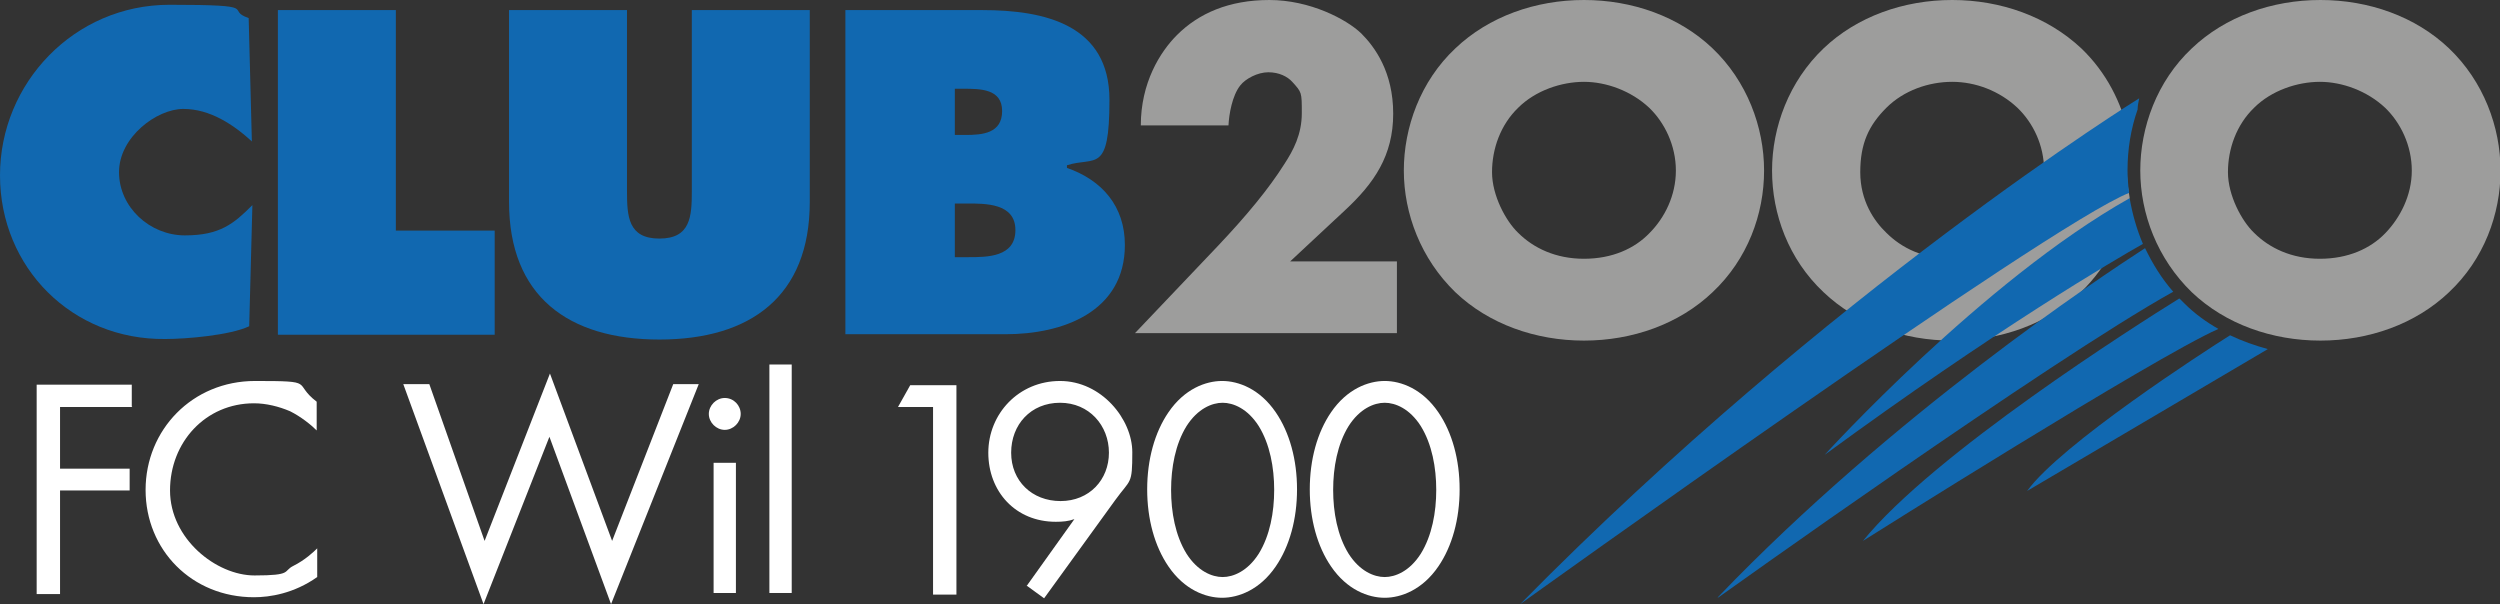
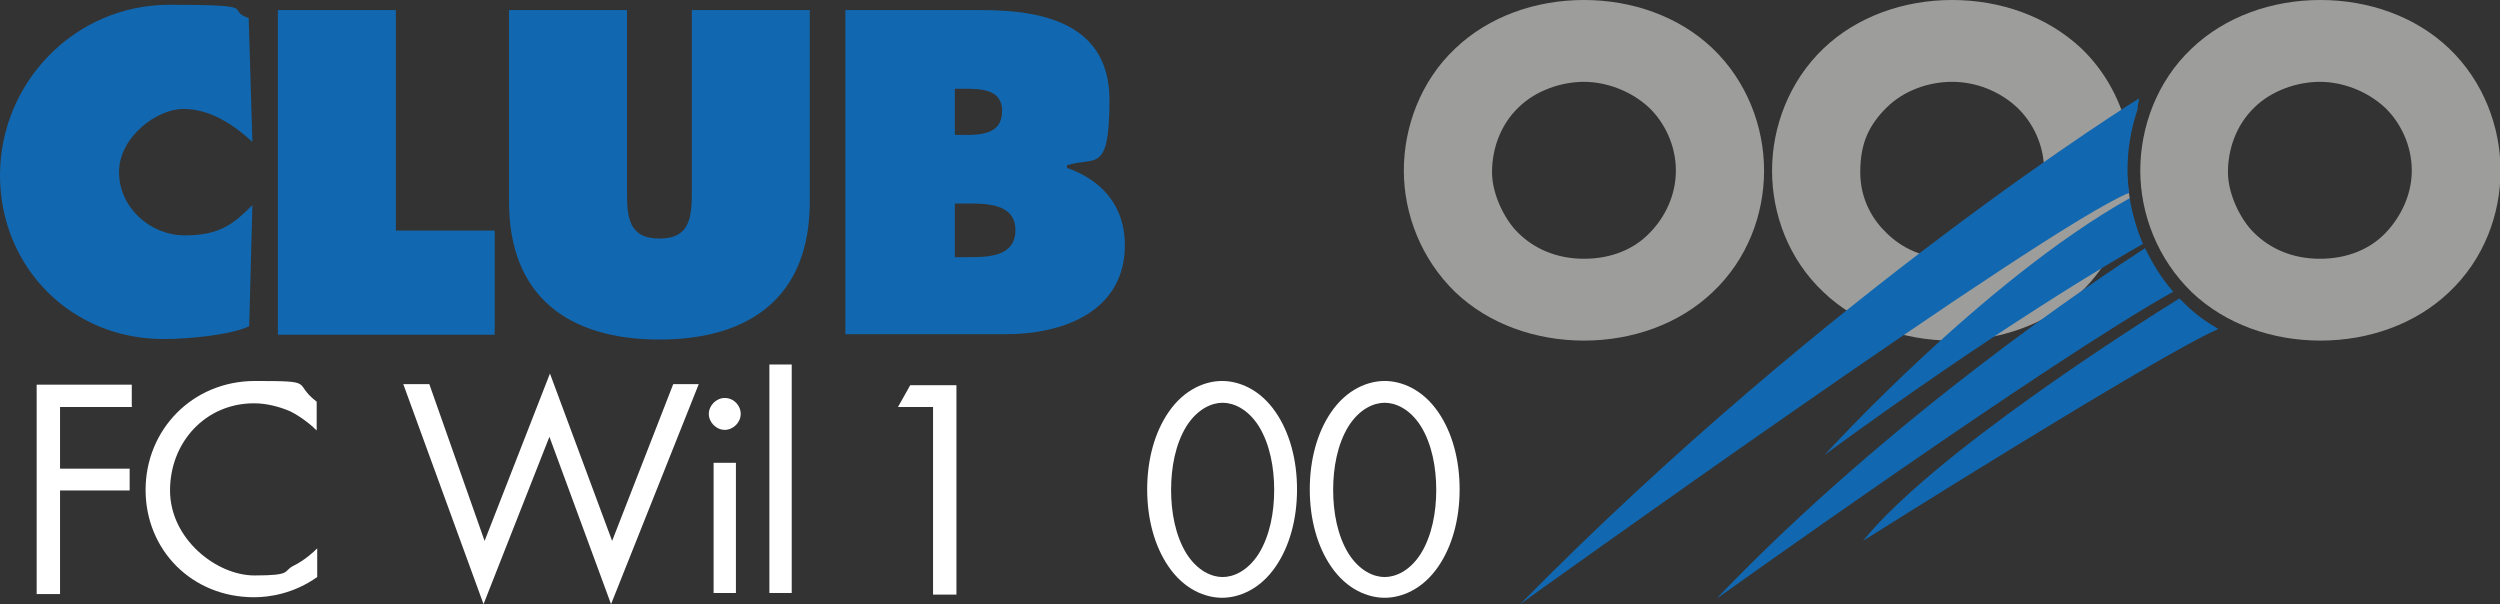
<svg xmlns="http://www.w3.org/2000/svg" id="Ebene_1" data-name="Ebene 1" version="1.1" viewBox="0 0 470.5 113.7">
  <rect x="0" y="0" width="470.5" height="113.7" fill="#333333" stroke="none" />
  <defs>
    <style>
      .cls-1 {
        fill: #9d9d9c;
      }

      .cls-1, .cls-2, .cls-3 {
        stroke-width: 0px;
      }

      .cls-2 {
        fill: #fff;
      }

      .cls-3 {
        fill: #1168b0;
      }
    </style>
  </defs>
  <g>
-     <path class="cls-3" d="M47.5,26.7c-3.6-3.3-8-6.2-13-6.2s-12.1,5.3-12.1,11.9,5.8,11.9,12.4,11.9,9.2-2.2,12.7-5.7l-.6,22.8c-3.6,1.7-11.8,2.4-15.8,2.4C13.6,64,0,50.4,0,33S14,.9,31.9.9s10.2.9,14.9,2.5l.6,23.2Z" />
+     <path class="cls-3" d="M47.5,26.7c-3.6-3.3-8-6.2-13-6.2s-12.1,5.3-12.1,11.9,5.8,11.9,12.4,11.9,9.2-2.2,12.7-5.7l-.6,22.8c-3.6,1.7-11.8,2.4-15.8,2.4C13.6,64,0,50.4,0,33S14,.9,31.9.9s10.2.9,14.9,2.5Z" />
    <path class="cls-3" d="M52.3,1.9h22.2v41.5h18.6v19.6h-40.8V1.9Z" />
    <path class="cls-3" d="M152.4,1.9v36.1c0,17.8-11.2,25.9-28.3,25.9s-28.3-8.1-28.3-25.9V1.9h22.2v34c0,4.8.2,9,6.1,9s6.1-4.2,6.1-9V1.9h22.2Z" />
    <path class="cls-3" d="M159.1,1.9h25.8c11.8,0,23.9,2.8,23.9,16.9s-2.7,10.6-8,12.3v.5c6.6,2.3,10.9,7.2,10.9,14.5,0,12.6-11.7,16.8-22.4,16.8h-30.2V1.9ZM181.7,25.4c3.2,0,6.9-.3,6.9-4.5s-4.1-4.2-7.4-4.2h-1.5v8.7h2ZM179.7,48.4h2.5c3.6,0,8.9,0,8.9-5.1s-5.7-5-9.2-5h-2.2v10.1Z" />
  </g>
  <g>
    <path class="cls-2" d="M24.9,76.6h-13.6v11.6h13.1v4.1h-13.1v19.5h-4.4v-39.4h17.9v4.1Z" />
    <path class="cls-2" d="M59.7,81.1c-1.2-1.2-3.1-2.7-5.1-3.7-2.1-.9-4.5-1.5-6.8-1.5-9.1,0-15.8,7.3-15.8,16.4s8.7,16,15.9,16,5.3-.8,7.3-1.8c2.2-1.1,3.8-2.6,4.5-3.3v5.4c-4.4,3.1-8.9,3.8-11.9,3.8-11.7,0-20.4-8.9-20.4-20.2s8.8-20.5,20.6-20.5,6.9.3,11.6,3.9v5.4Z" />
  </g>
  <g>
-     <path class="cls-1" d="M262.8,62.7h-49.2l15.5-16.3c5.5-5.8,9.7-10.9,12.6-15.5,1.7-2.6,3.3-5.6,3.3-9.6s0-3.9-1.8-5.9c-.9-1-2.5-1.8-4.5-1.8s-4.3,1.2-5.3,2.5c-1.5,1.9-2.1,5.4-2.2,7.5h-16.5c0-8,3.6-13.8,6.8-17,4.1-4.1,9.8-6.6,17.4-6.6s14.5,3.6,17.3,6.3c2.5,2.5,6,7.2,6,15.1s-3.6,13.1-9.1,18.2l-10.3,9.6h20.1v13.5Z" />
    <path class="cls-1" d="M322.3,55c-6.3,6-15.1,9.1-24.2,9.1s-17.9-3.1-24.2-9.1c-6.5-6.3-9.7-14.8-9.7-22.9s3.1-16.8,9.7-23c6.3-6,15.1-9.1,24.2-9.1s17.9,3.1,24.2,9.1c6.5,6.2,9.7,14.8,9.7,23s-3.1,16.7-9.7,22.9ZM285.7,20.3c-3.3,3.2-4.9,7.7-4.9,12.1s2.6,9.2,4.9,11.4c2.9,2.9,7.1,4.9,12.4,4.9s9.5-1.9,12.3-4.8c2.9-2.9,5-7.1,5-11.8s-2.1-9-5-11.8c-3.4-3.2-8.1-4.9-12.3-4.9s-9.1,1.6-12.4,4.9Z" />
    <path class="cls-1" d="M460.9,55c-6.3,6-15.1,9.1-24.2,9.1s-17.9-3.1-24.2-9.1c-6.5-6.3-9.7-14.8-9.7-22.9s3.1-16.8,9.7-23c6.3-6,15.1-9.1,24.2-9.1s17.9,3.1,24.2,9.1c6.5,6.2,9.7,14.8,9.7,23s-3.1,16.7-9.7,22.9ZM424.2,20.3c-3.3,3.2-4.9,7.7-4.9,12.1s2.6,9.2,4.9,11.4c2.9,2.9,7.1,4.9,12.4,4.9s9.5-1.9,12.3-4.8,5-7.1,5-11.8-2.1-9-5-11.8c-3.4-3.2-8.1-4.9-12.3-4.9s-9.1,1.6-12.4,4.9Z" />
  </g>
  <g>
    <path class="cls-2" d="M175.6,76.6h-6.6l2.3-4.1h8.7v39.4h-4.4v-35.2Z" />
-     <path class="cls-2" d="M193.2,110.3l9-12.6c-1.1.4-2.2.5-3.5.5-7.6,0-12.7-5.7-12.7-13s5.7-13.5,13.5-13.5,13.6,7.2,13.6,13.4-.3,5-3.2,9l-13.4,18.5-3.3-2.4ZM190.3,85.2c0,5.3,3.9,9.1,9.3,9.1s9.1-4,9.1-9.1-3.7-9.4-9.2-9.4-9.2,4.1-9.2,9.4Z" />
    <path class="cls-2" d="M219.9,106.6c-2.6-3.8-4-8.9-4-14.5s1.4-10.7,4-14.5c3-4.4,7-5.9,10.1-5.9s7.1,1.5,10.1,5.9c2.6,3.8,4,8.9,4,14.5s-1.4,10.7-4,14.5c-3,4.4-7,5.9-10.1,5.9s-7.1-1.5-10.1-5.9ZM223.3,80.2c-2.1,3.4-2.9,7.8-2.9,12s.8,8.6,2.9,12c2.1,3.3,4.8,4.4,6.8,4.4s4.7-1.1,6.8-4.4c2.1-3.4,2.9-7.8,2.9-12s-.8-8.6-2.9-12c-2.1-3.3-4.8-4.4-6.8-4.4s-4.7,1.1-6.8,4.4Z" />
    <path class="cls-2" d="M250.5,106.6c-2.6-3.8-4-8.9-4-14.5s1.4-10.7,4-14.5c3-4.4,7-5.9,10.1-5.9s7.1,1.5,10.1,5.9c2.6,3.8,4,8.9,4,14.5s-1.4,10.7-4,14.5c-3,4.4-7,5.9-10.1,5.9s-7.1-1.5-10.1-5.9ZM253.8,80.2c-2.1,3.4-2.9,7.8-2.9,12s.8,8.6,2.9,12c2.1,3.3,4.8,4.4,6.8,4.4s4.7-1.1,6.8-4.4c2.1-3.4,2.9-7.8,2.9-12s-.8-8.6-2.9-12c-2.1-3.3-4.8-4.4-6.8-4.4s-4.7,1.1-6.8,4.4Z" />
  </g>
  <g>
    <path class="cls-2" d="M80.8,72.3l10.4,29.5,12.3-31.5,11.7,31.5,11.5-29.5h4.8l-16.5,41.4-11.6-31.5-12.4,31.5-15.1-41.4h4.8Z" />
    <path class="cls-2" d="M136.4,74.9c1.7,0,3,1.4,3,3s-1.4,3-3,3-3-1.4-3-3,1.4-3,3-3ZM138.5,87.1v24.5h-4.2v-24.5h4.2Z" />
    <path class="cls-2" d="M149,68.6v43h-4.2v-43h4.2Z" />
  </g>
  <path class="cls-1" d="M400.3,30.1c0-1.7,0-3.3.3-4.8-1.3-6-4.2-11.7-8.9-16.2C385.3,3.1,376.5,0,367.4,0s-17.9,3.1-24.2,9.1c-6.5,6.2-9.7,14.8-9.7,23s3.1,16.7,9.7,22.9c6.3,6,15.1,9.1,24.2,9.1s17.9-3.1,24.2-9.1c5.2-5,8.2-11.4,9.2-17.8-.4-2.1-.6-4.5-.6-7ZM379.7,43.9c-2.9,2.9-6.9,4.8-12.3,4.8s-9.5-2-12.4-4.9c-2.3-2.2-4.9-6-4.9-11.4s1.6-8.8,4.9-12.1c3.3-3.3,8-4.9,12.4-4.9s8.9,1.7,12.3,4.9c2.9,2.8,5,7,5,11.8s-2.1,8.9-5,11.8Z" />
  <g>
    <path class="cls-3" d="M402.3,20.5c0-.7.2-1.4.3-2,0,0-58.2,36-116.5,95.2,0,0,99.2-71.3,114.6-77.4-.2-1.5-.3-2.9-.3-4.3,0-3.8.6-7.7,1.9-11.4Z" />
    <path class="cls-3" d="M343.4,85.6c32.2-23.6,54.9-36.9,59.9-39.7-1.2-2.8-2-5.7-2.5-8.6-27.6,15.5-57.4,48.3-57.4,48.3Z" />
    <path class="cls-3" d="M323.3,112.5s62.2-44.5,85.7-57.6c-2.2-2.5-3.9-5.3-5.3-8.2-8.5,5.5-47.4,31.3-80.4,65.7Z" />
    <path class="cls-3" d="M410.1,56.2c-8.2,5.1-46.2,29.2-59.5,45.6,0,0,54.7-34.5,66.9-39.9-2.3-1.3-4.5-2.9-6.4-4.8-.3-.3-.6-.6-.9-.9Z" />
-     <path class="cls-3" d="M381.5,92.4l45.3-26.7c-2.5-.7-4.8-1.5-7.1-2.6-5.1,3.2-31.8,20.5-38.2,29.3Z" />
  </g>
</svg>